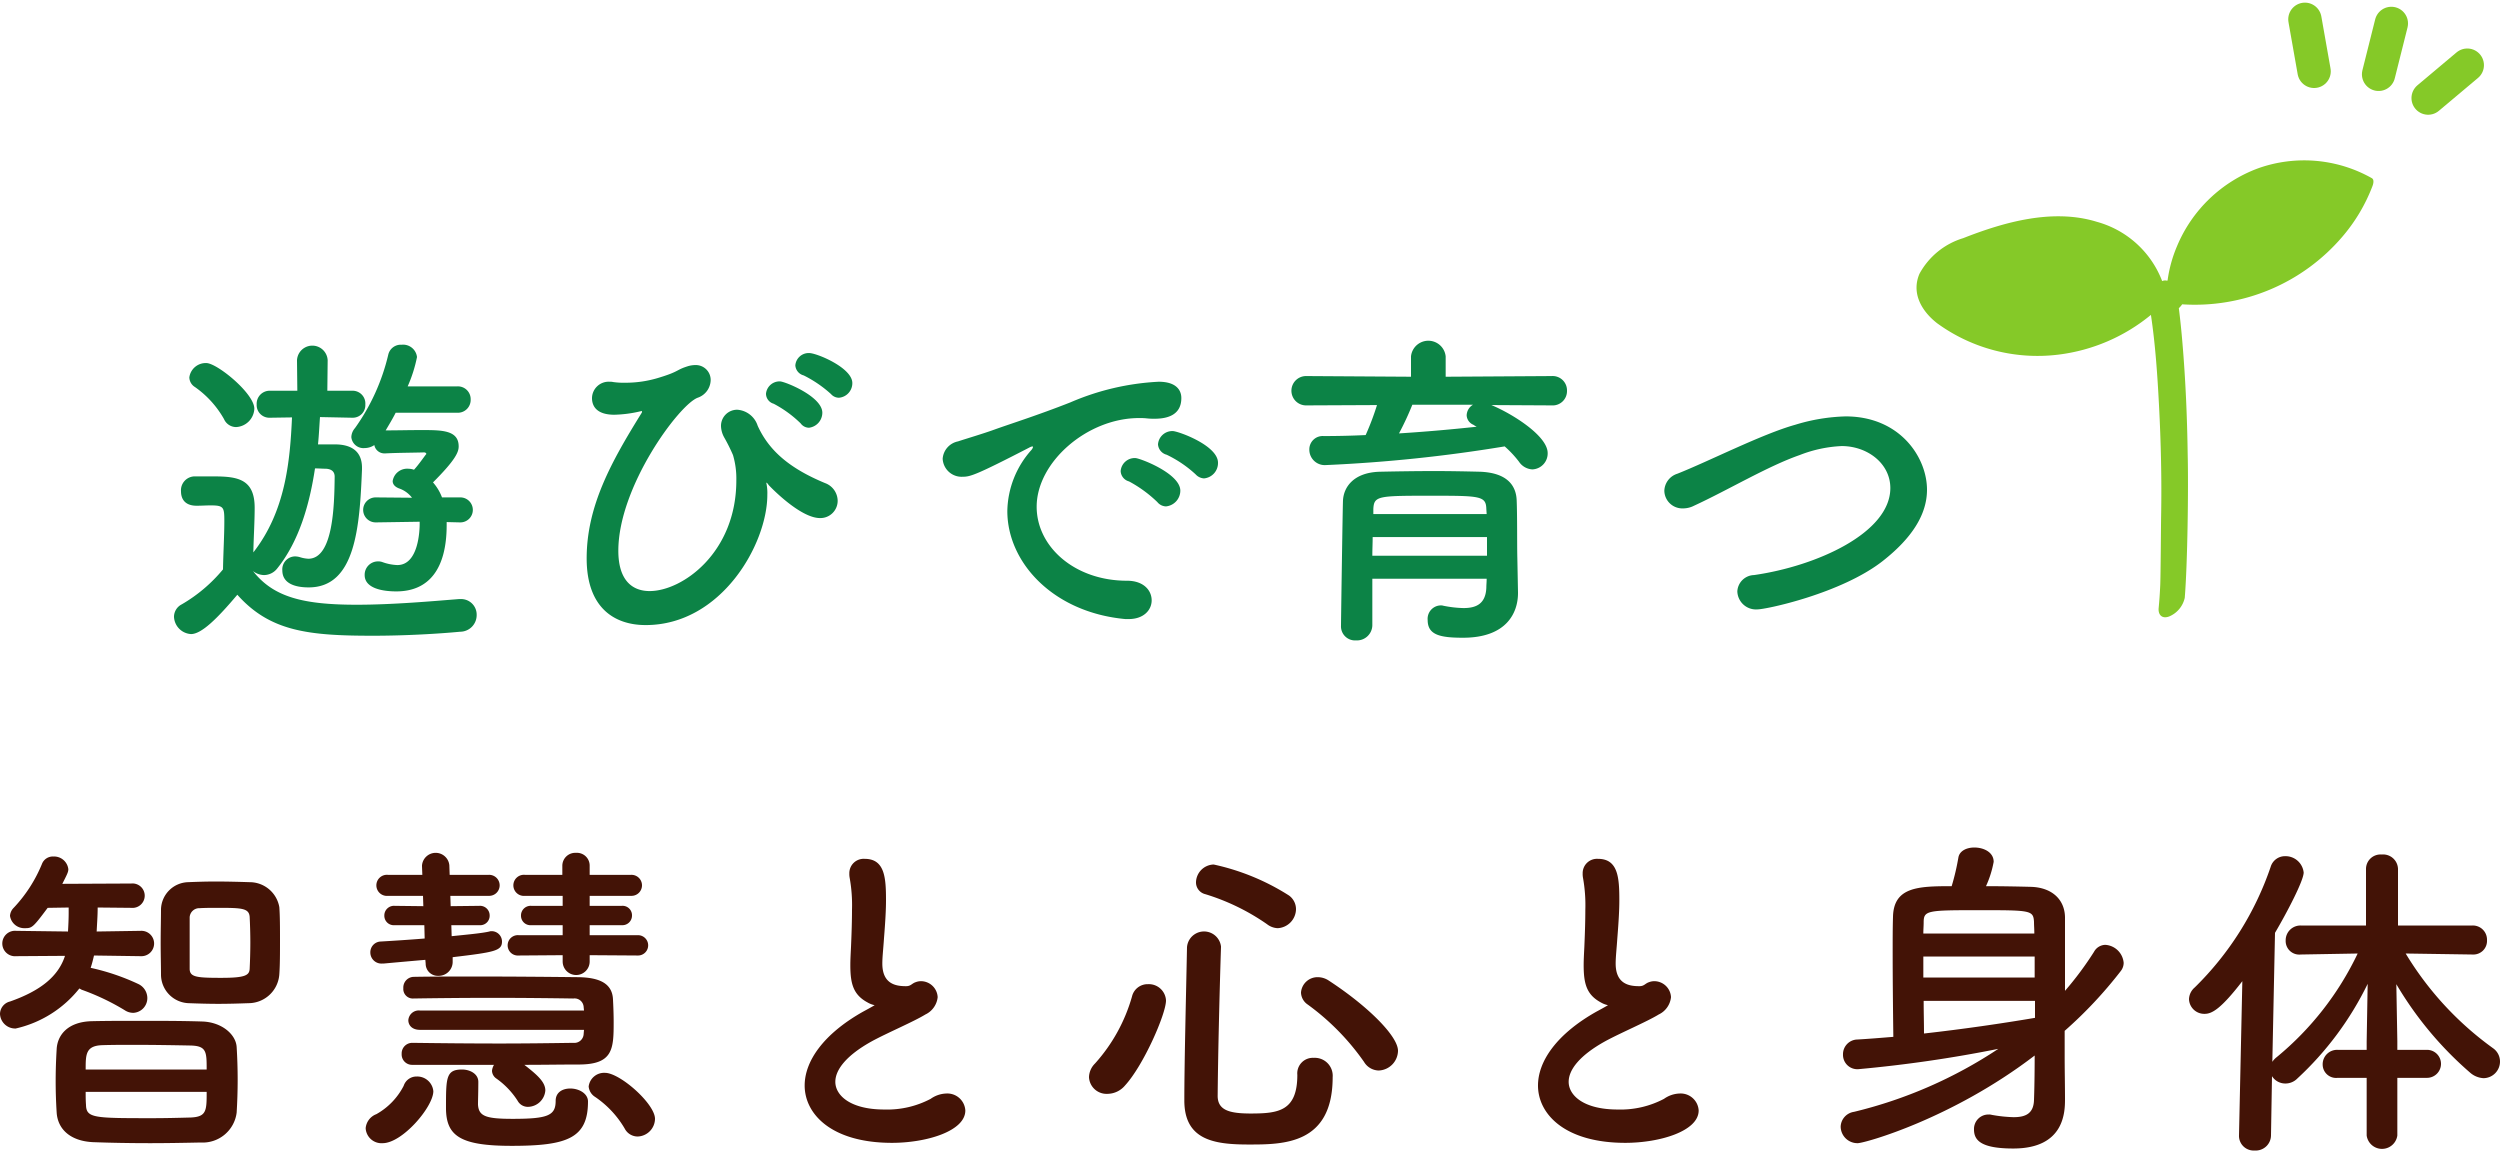
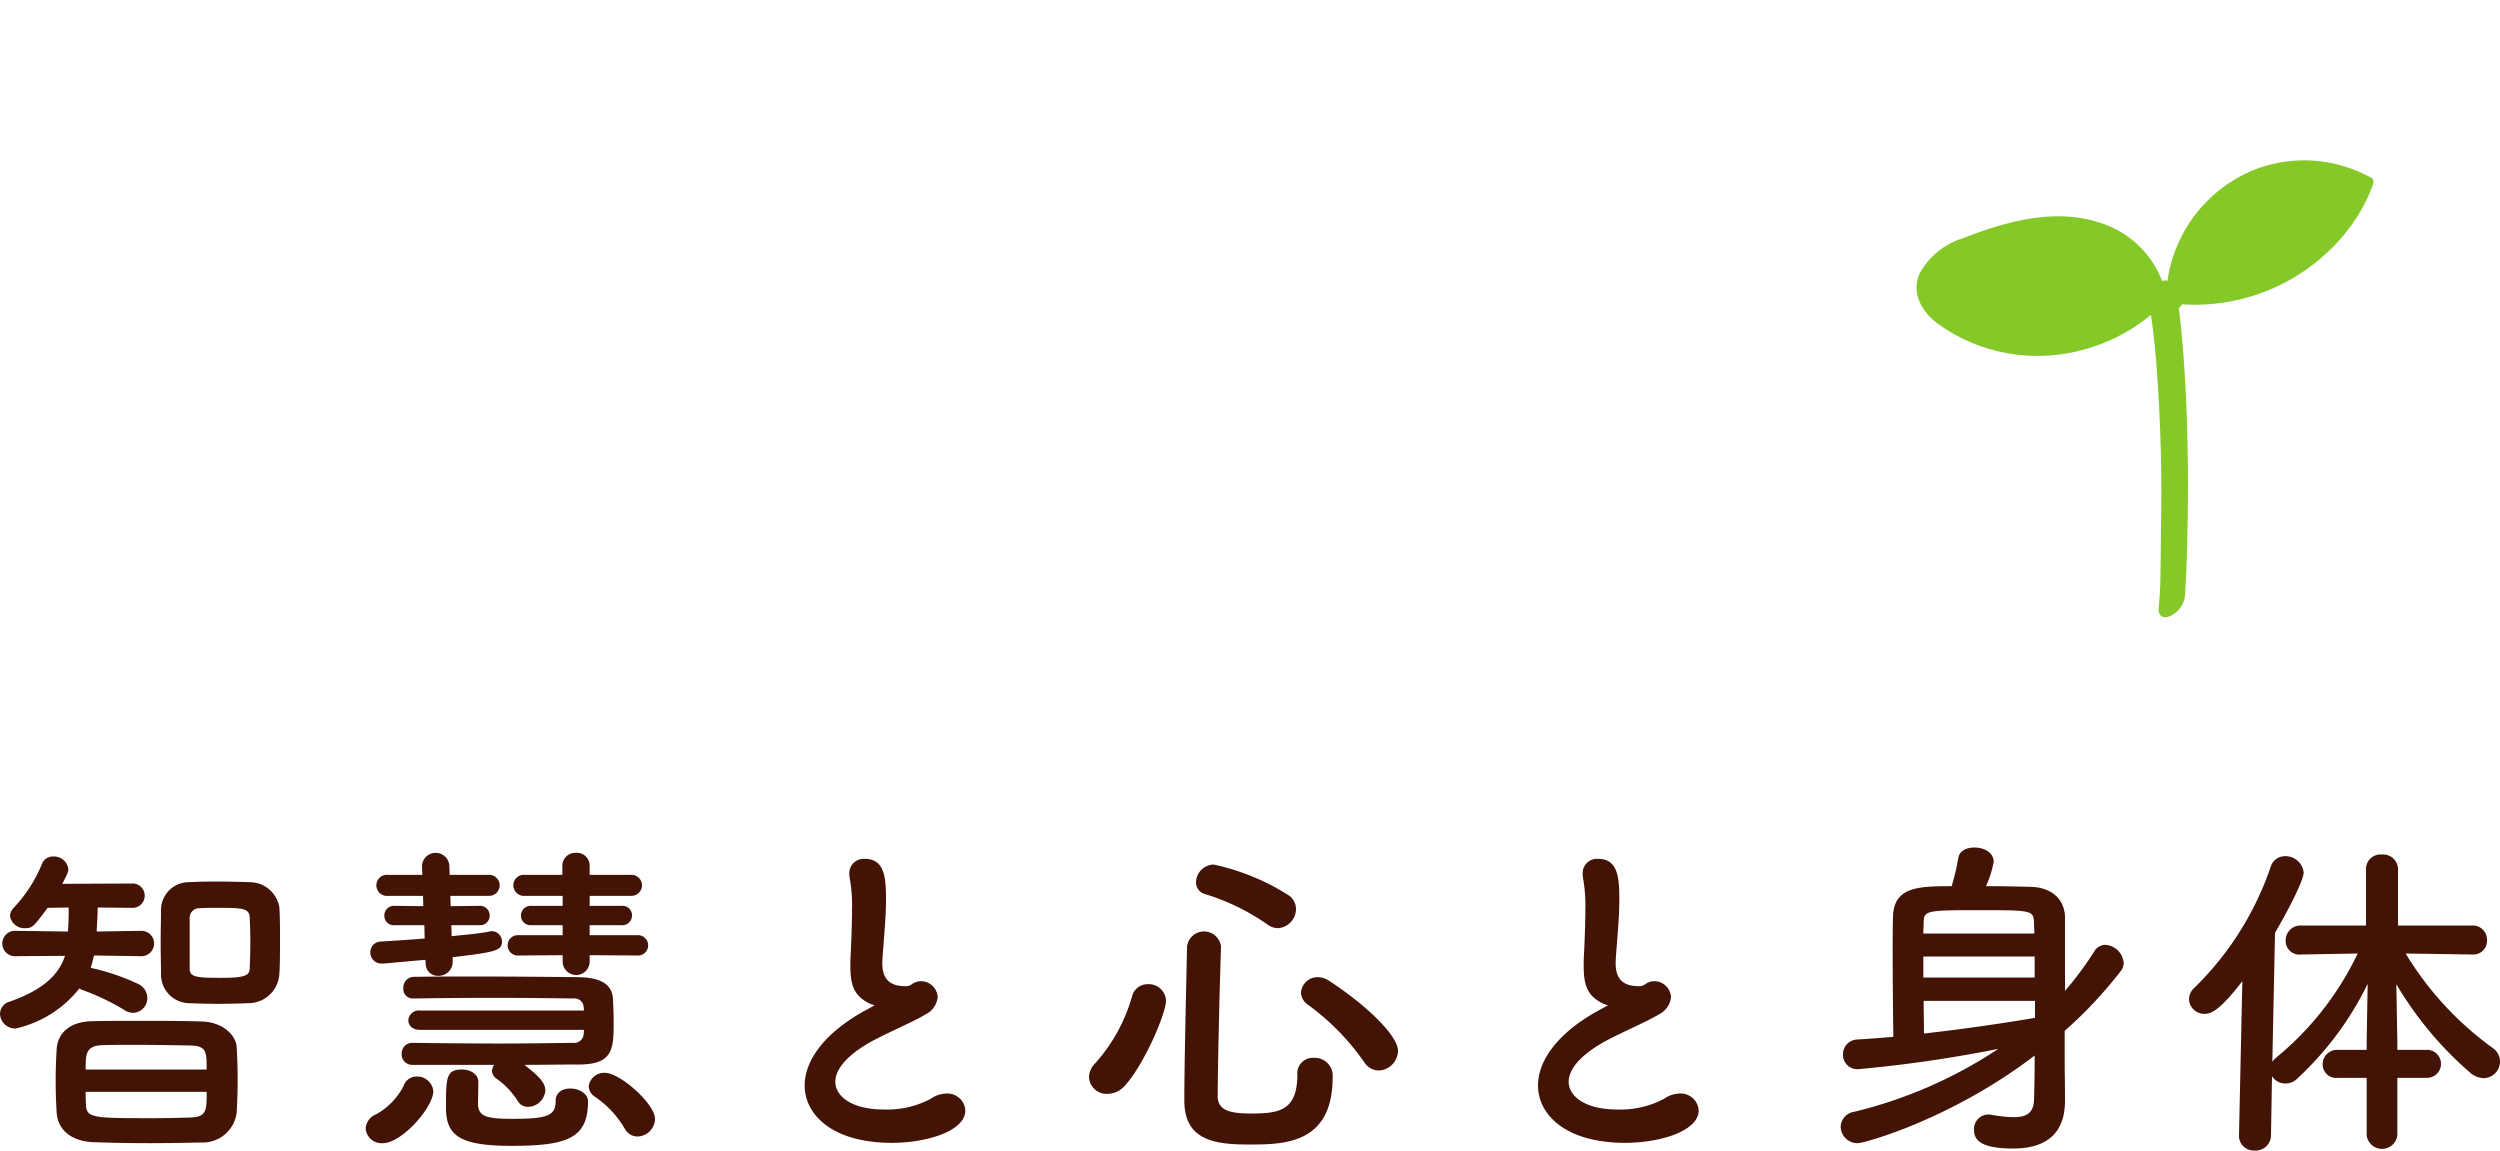
<svg xmlns="http://www.w3.org/2000/svg" height="103.547" width="225">
-   <path d="M41.43 47.016a1.125 1.125 0 100-2.25h-1.65a4.375 4.375 0 00-.81-1.35c2.04-2.04 2.31-2.73 2.31-3.24 0-1.47-1.53-1.47-3.33-1.47-1.11 0-2.28.03-3.24.03.3-.51.63-1.05.9-1.59h5.52a1.155 1.155 0 001.23-1.2 1.148 1.148 0 00-1.23-1.17h-4.44a12.589 12.589 0 00.84-2.64 1.258 1.258 0 00-1.38-1.11 1.158 1.158 0 00-1.2.87 18.714 18.714 0 01-3 6.63 1.3 1.3 0 00-.33.81 1.094 1.094 0 001.2.99 1.563 1.563 0 00.87-.27.919.919 0 00.93.75h.06c1.17-.06 2.55-.06 3.48-.09.12 0 .21.06.21.15l-.03.03c-.15.18-.66.93-1.08 1.38a1.664 1.664 0 00-.51-.09 1.32 1.32 0 00-1.41 1.11c0 .27.18.51.57.66a2.465 2.465 0 011.17.84l-3.24-.03h-.03a1.125 1.125 0 000 2.25h.03l3.93-.06v.18c0 .57-.09 3.72-2.01 3.72a4.442 4.442 0 01-1.35-.27 1.093 1.093 0 00-.42-.06 1.2 1.2 0 00-1.17 1.23c0 1.14 1.47 1.47 2.85 1.47 2.94 0 4.53-2.04 4.53-5.97v-.27l1.2.03zm-9.69-9.42a1.133 1.133 0 001.14-1.2 1.148 1.148 0 00-1.17-1.23h-2.25l.03-2.73a1.381 1.381 0 00-2.76 0l.03 2.73H24.3a1.172 1.172 0 00-1.2 1.23 1.14 1.14 0 001.17 1.2h.03l1.98-.03c-.18 4.02-.6 8.46-3.48 12.15.03-1.38.12-2.76.12-4.02 0-2.58-1.53-2.82-3.69-2.82h-1.77a1.252 1.252 0 00-1.17 1.35c0 .51.21 1.29 1.41 1.29.45 0 .81-.03 1.29-.03 1.14 0 1.2.18 1.2 1.38 0 1.35-.09 2.76-.12 4.38a13.8 13.8 0 01-3.72 3.15 1.262 1.262 0 00-.69 1.11 1.626 1.626 0 001.53 1.56c.96 0 2.4-1.44 4.17-3.54 2.94 3.3 6.39 3.69 12.18 3.69 2.97 0 5.97-.18 7.86-.36a1.493 1.493 0 001.5-1.5 1.4 1.4 0 00-1.44-1.44h-.15c-2.28.18-5.91.51-9.21.51-4.83 0-7.5-.69-9.33-3.03a1.664 1.664 0 00.99.36 1.517 1.517 0 001.17-.57c2.01-2.49 2.94-5.85 3.42-9.03.36 0 .69.03.99.03.48.03.78.24.78.72-.03 2.55-.12 7.38-2.37 7.38a3.034 3.034 0 01-.69-.12 1.664 1.664 0 00-.51-.09 1.167 1.167 0 00-1.14 1.26c0 1.11 1.02 1.53 2.37 1.53 4.23 0 4.59-5.46 4.8-10.62v-.15c0-1.44-.9-2.07-2.34-2.1h-1.62c.09-.87.12-1.68.18-2.46l2.91.06zm-10.5.84a1.727 1.727 0 001.65-1.65c0-1.38-3.36-4.11-4.32-4.11a1.488 1.488 0 00-1.53 1.29 1.05 1.05 0 00.51.87 8.819 8.819 0 012.61 2.88 1.194 1.194 0 001.08.72zm54.27-2.64a1.314 1.314 0 001.2-1.32c0-1.38-3.21-2.7-3.87-2.7a1.206 1.206 0 00-1.26 1.11 1 1 0 00.75.9 10.81 10.81 0 012.46 1.68.946.946 0 00.72.33zm-2.7 2.7a1.367 1.367 0 001.2-1.35c0-1.47-3.39-2.82-3.81-2.82a1.227 1.227 0 00-1.26 1.11.946.946 0 00.69.9 10.322 10.322 0 012.43 1.77.938.938 0 00.75.39zm-3.6 5.19s2.76 2.94 4.59 2.94a1.555 1.555 0 001.59-1.56 1.721 1.721 0 00-1.14-1.59c-3.18-1.32-5.04-2.91-6.06-5.16a2.079 2.079 0 00-1.83-1.44 1.453 1.453 0 00-1.47 1.47 2.24 2.24 0 00.27.99 16.2 16.2 0 01.81 1.62 7.478 7.478 0 01.3 2.28c0 6.51-4.86 9.96-7.8 9.96-1.59 0-2.82-.99-2.82-3.63 0-5.76 5.46-13.14 7.14-13.77a1.717 1.717 0 001.17-1.56 1.339 1.339 0 00-1.38-1.38 2.453 2.453 0 00-.63.09c-1.17.36-.75.48-2.76 1.08a10.089 10.089 0 01-2.85.42 6.89 6.89 0 01-1.14-.06 1.345 1.345 0 00-.33-.03 1.5 1.5 0 00-1.59 1.47c0 .78.48 1.5 2.01 1.5a11.117 11.117 0 002.31-.3c.06 0 .09-.03.12-.03.06 0 .06.03.06.06s0 .06-.06.15c-2.7 4.35-4.92 8.34-4.92 13.05 0 4.47 2.52 6 5.31 6 6.81 0 10.95-7.29 10.95-11.73a4.25 4.25 0 00-.06-.9 1.3 1.3 0 00-.03-.15c0-.03 0-.03.03-.03s.09.09.21.24zm39.15-.63a1.386 1.386 0 001.26-1.41c0-1.56-3.6-2.85-4.08-2.85a1.293 1.293 0 00-1.32 1.2 1.042 1.042 0 00.78.93 10.532 10.532 0 012.61 1.77 1.1 1.1 0 00.75.36zm-3.42 2.52a1.433 1.433 0 001.29-1.41c0-1.56-3.66-2.94-4.05-2.94a1.269 1.269 0 00-1.32 1.17 1.007 1.007 0 00.75.93 11.371 11.371 0 012.55 1.86 1.036 1.036 0 00.78.39zm-1.29 8.46c0-.9-.72-1.77-2.22-1.77-4.71 0-8.13-3.06-8.13-6.66 0-4.02 4.56-7.98 9.21-7.98a5.78 5.78 0 01.72.03 5.545 5.545 0 00.69.03c1.14 0 2.4-.33 2.4-1.86 0-.78-.54-1.47-2.04-1.47a22.9 22.9 0 00-7.95 1.86c-2.97 1.17-5.46 1.95-6.87 2.46-.9.33-2.61.84-3.24 1.05a1.72 1.72 0 00-1.38 1.56 1.708 1.708 0 001.83 1.62c.66 0 1.23-.18 5.94-2.61a1.014 1.014 0 01.3-.12.065.065 0 01.06.06.617.617 0 01-.15.27 8.445 8.445 0 00-2.16 5.49c0 4.62 4.11 9.12 10.62 9.72h.3c1.38 0 2.07-.84 2.07-1.68zm36-17.55a1.29 1.29 0 001.38-1.32 1.29 1.29 0 00-1.38-1.32l-9.54.06v-1.83a1.568 1.568 0 00-3.12 0v1.83l-9.39-.06a1.321 1.321 0 100 2.64l6.33-.03a24.545 24.545 0 01-1.02 2.7c-1.26.06-2.55.09-3.78.09a1.2 1.2 0 00-1.29 1.23 1.389 1.389 0 001.5 1.38 134.238 134.238 0 0016.08-1.68 9.374 9.374 0 011.29 1.38 1.545 1.545 0 001.2.69 1.436 1.436 0 001.38-1.47c0-1.56-3.24-3.57-5.07-4.32zm-3.09 13.71c-.03-1.2 0-3.81-.06-5.19-.06-1.35-.9-2.46-3.3-2.55-1.23-.03-2.64-.06-4.08-.06-1.74 0-3.51.03-4.92.06-2.4.06-3.27 1.41-3.33 2.58-.03.51-.18 10.98-.18 11.28a1.264 1.264 0 001.35 1.32 1.388 1.388 0 001.47-1.35v-4.2h10.29c0 .3-.03.57-.03.81-.06 1.44-.9 1.83-2.04 1.83a10.076 10.076 0 01-1.83-.21.746.746 0 00-.24-.03 1.207 1.207 0 00-1.17 1.32c0 1.35 1.14 1.59 3.18 1.59 3.93 0 4.95-2.25 4.95-4.02v-.06zm-3.99-13.77a1.147 1.147 0 00-.57.96.963.963 0 00.6.84 2.638 2.638 0 00.3.18c-2.25.24-4.59.45-6.99.6a25.815 25.815 0 001.2-2.58zm1.23 9.84h-10.2v-.45c.06-1.2.42-1.2 5.31-1.2 4.35 0 4.83.03 4.86 1.2zm.03 3.75h-10.32c0-.57.03-1.14.03-1.68h10.29zm35.61.48c2.64-2.07 3.99-4.2 3.99-6.42 0-2.91-2.43-6.6-7.32-6.6a16.811 16.811 0 00-4.53.75c-3 .84-7.74 3.27-10.62 4.41a1.668 1.668 0 00-1.17 1.53 1.621 1.621 0 001.68 1.59 2.17 2.17 0 00.99-.24c3.06-1.41 6.66-3.57 9.51-4.56a11.757 11.757 0 013.78-.81c2.31 0 4.38 1.56 4.38 3.78 0 4.02-6.6 7.02-12.27 7.83a1.548 1.548 0 00-1.5 1.47 1.679 1.679 0 001.8 1.62c.81 0 7.56-1.44 11.28-4.35z" fill="#0c8346" />
  <path d="M213.468 16.037a12.37 12.37 0 00-10.187-.907 12.676 12.676 0 00-7.355 7.04 11.943 11.943 0 00-.841 3.052l-.038.046-.062-.016a.609.609 0 00-.39.048 8.777 8.777 0 00-5.871-5.334c-3.954-1.224-8.335.011-12.036 1.468a6.677 6.677 0 00-3.936 3.207c-.743 1.737.182 3.351 1.582 4.445a15.345 15.345 0 0010.939 2.829 16.21 16.21 0 008.31-3.576c.4 2.687.585 5.415.727 8.127.173 3.327.252 6.661.191 9.991-.015.818-.04 5.376-.079 6.195a39.881 39.881 0 01-.143 2.073c-.058.614.309 1 .949.755a2.366 2.366 0 001.4-1.678c.251-3.05.34-9.85.264-12.909-.047-3.35-.19-6.7-.474-10.043a75.677 75.677 0 00-.323-3.118 1.815 1.815 0 00.3-.343 17.461 17.461 0 0014.4-6.065 15.413 15.413 0 002.734-4.594c.066-.177.167-.562-.061-.693z" fill="#85c928" />
-   <path d="M207.442 1.737l.827 4.683m6.952-4.311l-1.148 4.579m7.982-.823l-3.522 2.96" stroke-width="3.001" fill="none" stroke="#85c928" stroke-linecap="round" />
  <path d="M25.14 87.676c.06-.84.06-1.95.06-3.03s0-2.19-.06-3a2.711 2.711 0 00-2.67-2.25c-.93-.03-2.01-.06-3.09-.06-.87 0-1.74.03-2.46.06a2.514 2.514 0 00-2.43 2.43c0 .81-.03 1.92-.03 3s.03 2.13.03 2.88a2.58 2.58 0 002.49 2.58c.81.03 1.74.06 2.67.06.96 0 1.89-.03 2.73-.06a2.788 2.788 0 002.76-2.61zm-12.48-1.62a1.142 1.142 0 100-2.28h-.03l-3.93.06c.03-.69.09-1.38.09-2.16l3.03.03a1.1 1.1 0 100-2.19l-6.21.03c.42-.84.54-1.05.54-1.32a1.292 1.292 0 00-1.35-1.14 1.046 1.046 0 00-1.02.66 12.81 12.81 0 01-2.55 3.96 1.124 1.124 0 00-.33.72 1.3 1.3 0 001.35 1.11c.63 0 .72-.06 2.04-1.83l1.89-.03v.45c0 .63-.03 1.17-.06 1.71l-4.62-.06h-.03a1.146 1.146 0 100 2.28h.03l4.35-.03c-.6 1.86-2.22 3.15-4.95 4.11a1.173 1.173 0 00-.9 1.11 1.372 1.372 0 001.41 1.32 10.184 10.184 0 005.73-3.6c.09.03.15.09.24.12a21.087 21.087 0 013.84 1.83 1.383 1.383 0 00.78.24 1.327 1.327 0 001.26-1.35 1.411 1.411 0 00-.78-1.23 20.186 20.186 0 00-4.32-1.47c.12-.36.21-.72.3-1.11l4.17.06zm8.64 14.07c.06-1.02.09-1.98.09-2.94s-.03-1.95-.09-2.94c-.06-1.14-1.32-2.25-3.09-2.31-1.83-.06-3.75-.06-5.58-.06-1.5 0-2.97 0-4.29.03-2.31.03-3.18 1.32-3.24 2.52q-.09 1.485-.09 2.88c0 .93.03 1.86.09 2.82.09 1.47 1.2 2.58 3.3 2.67 1.62.06 3.36.09 5.13.09 1.5 0 3.06-.03 4.53-.06a3.081 3.081 0 003.24-2.7zm1.17-12.93c-.03.6-.45.81-2.55.81-2.19 0-2.82-.06-2.85-.78v-4.68a.869.869 0 01.9-.81c.48-.03 1.08-.03 1.71-.03 2.07 0 2.73.03 2.79.81.03.6.06 1.44.06 2.31s-.03 1.74-.06 2.37zm-14.76 9.06c0-1.35 0-2.13 1.47-2.19.9-.03 1.92-.03 2.94-.03 1.68 0 3.45.03 5.01.06 1.47.03 1.47.57 1.47 2.16zm10.89 2.01c0 1.68 0 2.25-1.44 2.31-1.11.03-2.25.06-3.42.06-5.28 0-5.97 0-6-1.2-.03-.39-.03-.78-.03-1.17zm38.82-12.27a.915.915 0 100-1.83h-4.35v-.9h2.88a.866.866 0 00.93-.87.851.851 0 00-.93-.87h-2.88v-.9h3.72a.946.946 0 100-1.89h-3.72v-.81a1.148 1.148 0 00-1.23-1.17 1.164 1.164 0 00-1.23 1.17v.81h-3.36a.95.95 0 100 1.89h3.39v.9h-2.82a.866.866 0 00-.93.87.851.851 0 00.93.87h2.82v.9h-3.96a.918.918 0 100 1.83l3.96-.03v.57a1.215 1.215 0 002.43 0v-.57zm-16.68.15c3.78-.45 4.44-.57 4.44-1.41a.933.933 0 00-.93-.93.586.586 0 00-.21.03c-.63.15-1.92.27-3.39.42l-.03-.99h2.52a.851.851 0 00.93-.87.866.866 0 00-.93-.87l-2.58.03-.03-.93h3.45a.946.946 0 100-1.89h-3.51l-.03-.87a1.235 1.235 0 00-2.46.03v.06l.03.78h-3.09a.95.95 0 100 1.89h3.15l.03.93-2.58-.03a.866.866 0 00-.93.87.851.851 0 00.93.87h2.67l.03 1.2c-1.47.12-2.91.21-3.93.27a.969.969 0 00-.96.99 1 1 0 001.11.99h.12c.99-.09 2.31-.21 3.72-.33l.03.33a1.092 1.092 0 001.14 1.11 1.259 1.259 0 001.29-1.29zm16.65 16.14a1.615 1.615 0 001.56-1.59c0-1.35-3.15-4.14-4.5-4.14a1.4 1.4 0 00-1.47 1.23 1.234 1.234 0 00.57.93 8.815 8.815 0 012.67 2.85 1.316 1.316 0 001.17.72zm-4.86-9.24a.839.839 0 01-.93.81c-2.07.03-4.35.06-6.6.06-2.76 0-5.52-.03-7.86-.06h-.03a.952.952 0 00-.96.99.936.936 0 00.96.99h7.35a1.279 1.279 0 00-.18.54.877.877 0 00.39.69 7.2 7.2 0 011.92 2.01 1.041 1.041 0 00.93.54 1.594 1.594 0 001.56-1.47c0-.75-.69-1.38-1.89-2.31 1.68 0 3.33-.03 4.89-.03 3.09 0 3.15-1.38 3.15-3.81 0-.72-.03-1.44-.06-2.04-.06-1.44-1.2-1.98-3.12-2.01-2.7-.03-6.06-.06-9.27-.06-1.98 0-3.87 0-5.52.03a.96.96 0 00-.96 1.02.856.856 0 00.81.93h.03c1.89-.03 4.53-.06 7.2-.06s5.34.03 7.26.06a.818.818 0 01.93.78l.03.3H37.8a.943.943 0 00-1.05.87c0 .45.33.87 1.05.87h14.76zm.39 6.09c0-.72-.81-1.17-1.59-1.17-.69 0-1.32.33-1.32 1.11 0 1.32-.69 1.62-3.87 1.62-2.43 0-3.06-.24-3.12-1.29 0-.33.03-1.2.03-2.04 0-.72-.75-1.11-1.47-1.11-1.44 0-1.44.75-1.44 3.45 0 2.52 1.26 3.42 5.91 3.42 5.01 0 6.87-.69 6.87-3.99zm-18.48 3.75c1.77 0 4.56-3.27 4.56-4.68a1.455 1.455 0 00-1.5-1.32 1.214 1.214 0 00-1.17.84 6.128 6.128 0 01-2.46 2.55 1.487 1.487 0 00-.96 1.26 1.426 1.426 0 001.53 1.35zm44.28-12.42c-.24.15-.96.54-1.02.57-3.63 2.04-5.28 4.5-5.28 6.66 0 2.58 2.43 5.16 7.86 5.16 3.09 0 6.6-1.05 6.6-2.91a1.622 1.622 0 00-1.71-1.53 2.562 2.562 0 00-1.41.48 8.37 8.37 0 01-4.17.96c-3.09 0-4.41-1.29-4.41-2.49 0-1.11 1.02-2.4 3.3-3.66 1.38-.75 3.78-1.77 4.8-2.4a1.948 1.948 0 001.11-1.56 1.514 1.514 0 00-1.5-1.44 1.359 1.359 0 00-.48.09c-.36.12-.42.36-.87.36-.9 0-2.13-.18-2.13-2.04 0-.6.09-1.35.15-2.28.12-1.5.18-2.55.18-3.39 0-2.01-.09-3.75-1.92-3.75a1.29 1.29 0 00-1.38 1.32 1.845 1.845 0 00.03.39 13.9 13.9 0 01.21 2.88c0 .9-.03 1.98-.09 3.36-.03.6-.06 1.14-.06 1.62 0 1.68.27 2.67 1.56 3.36a2.068 2.068 0 00.63.24zm36.27-6.93a1.738 1.738 0 001.65-1.71 1.519 1.519 0 00-.63-1.23 20.787 20.787 0 00-6.78-2.79 1.64 1.64 0 00-1.59 1.59 1.09 1.09 0 00.84 1.08 19.843 19.843 0 015.55 2.7 1.666 1.666 0 00.96.36zm9.09 12.81a1.808 1.808 0 001.74-1.77c0-1.35-2.79-4.08-6.24-6.33a1.789 1.789 0 00-.96-.3 1.493 1.493 0 00-1.53 1.38 1.349 1.349 0 00.6 1.08 21.791 21.791 0 015.07 5.16 1.579 1.579 0 001.32.78zm-4.14.6a1.615 1.615 0 00-1.71-1.74 1.4 1.4 0 00-1.47 1.53c0 3.27-1.71 3.48-4.2 3.48-1.92 0-2.97-.3-2.97-1.59.03-3.39.15-8.76.3-13.38v-.06a1.538 1.538 0 00-3.06.06c-.09 4.62-.24 10.41-.24 13.8 0 3.57 2.7 3.96 5.79 3.96 3.12 0 7.56 0 7.56-6.06zm-18.69.75c1.68-1.83 3.69-6.45 3.69-7.65a1.544 1.544 0 00-1.62-1.47 1.443 1.443 0 00-1.44 1.11 15.193 15.193 0 01-3.33 6.03 1.791 1.791 0 00-.54 1.23 1.58 1.58 0 001.65 1.5 2.09 2.09 0 001.59-.75zm43.47-7.23c-.24.15-.96.54-1.02.57-3.63 2.04-5.28 4.5-5.28 6.66 0 2.58 2.43 5.16 7.86 5.16 3.09 0 6.6-1.05 6.6-2.91a1.622 1.622 0 00-1.71-1.53 2.562 2.562 0 00-1.41.48 8.37 8.37 0 01-4.17.96c-3.09 0-4.41-1.29-4.41-2.49 0-1.11 1.02-2.4 3.3-3.66 1.38-.75 3.78-1.77 4.8-2.4a1.948 1.948 0 001.11-1.56 1.514 1.514 0 00-1.5-1.44 1.359 1.359 0 00-.48.09c-.36.12-.42.36-.87.36-.9 0-2.13-.18-2.13-2.04 0-.6.09-1.35.15-2.28.12-1.5.18-2.55.18-3.39 0-2.01-.09-3.75-1.92-3.75a1.29 1.29 0 00-1.38 1.32 1.845 1.845 0 00.03.39 13.9 13.9 0 01.21 2.88c0 .9-.03 1.98-.09 3.36-.03.6-.06 1.14-.06 1.62 0 1.68.27 2.67 1.56 3.36a2.068 2.068 0 00.63.24zm41.1 2.31a38.51 38.51 0 005.04-5.37 1.212 1.212 0 00.27-.75 1.771 1.771 0 00-1.65-1.62 1.185 1.185 0 00-1.02.63 29.558 29.558 0 01-2.61 3.51v-6.63c-.03-1.59-1.17-2.67-3.06-2.73-1.17-.03-2.61-.06-4.05-.06a9.271 9.271 0 00.69-2.19c0-.87-.9-1.29-1.74-1.29-.69 0-1.35.3-1.44.93a21.3 21.3 0 01-.6 2.55c-3 0-5.22.06-5.28 2.76-.03.96-.03 2.01-.03 3.15 0 2.49.03 5.28.06 7.65-1.11.09-2.19.18-3.24.24a1.323 1.323 0 00-1.29 1.35 1.29 1.29 0 001.38 1.32 118.909 118.909 0 0012.6-1.83 40.748 40.748 0 01-12.99 5.67 1.4 1.4 0 00-1.2 1.32 1.51 1.51 0 001.53 1.5c.63 0 8.49-2.19 15.93-7.89 0 1.74-.03 3.21-.06 3.99-.03 1.23-.75 1.56-1.83 1.56a12.74 12.74 0 01-1.98-.21.83.83 0 00-.27-.03 1.3 1.3 0 00-1.32 1.35c0 .99.66 1.71 3.54 1.71 4.65 0 4.65-3.36 4.65-4.47 0-1.08-.03-2.73-.03-3.6zm-12.72-8.76c0-.36.03-.69.03-.99 0-1.08.3-1.11 4.89-1.11 4.74 0 4.98 0 5.04 1.05 0 .3.03.66.03 1.05zm10.02 3.96H173.1v-1.89h10.02zm.03 3.63c-3 .51-6.51 1.02-9.99 1.41 0-.93-.03-1.92-.03-2.94h10.02zm35.28 5.4a1.26 1.26 0 100-2.52h-2.67v-.78l-.09-5.13a32.007 32.007 0 006.66 7.98 1.993 1.993 0 001.2.48 1.5 1.5 0 001.47-1.5 1.467 1.467 0 00-.63-1.2 28.884 28.884 0 01-7.86-8.52l6 .09h.03a1.226 1.226 0 001.29-1.29 1.274 1.274 0 00-1.32-1.32h-6.69v-5.1a1.343 1.343 0 00-1.47-1.29 1.306 1.306 0 00-1.41 1.29v5.1h-5.85a1.331 1.331 0 00-1.38 1.35 1.221 1.221 0 001.35 1.26h.03l5.1-.09a27.2 27.2 0 01-7.29 9.33 1.712 1.712 0 00-.39.42l.24-11.61c1.11-1.89 2.58-4.71 2.58-5.43a1.643 1.643 0 00-1.68-1.47 1.344 1.344 0 00-1.29.96 27.66 27.66 0 01-6.84 10.86 1.45 1.45 0 00-.51 1.05 1.372 1.372 0 001.41 1.32c.66 0 1.47-.45 3.39-2.94l-.3 13.86v.03a1.321 1.321 0 001.41 1.35 1.376 1.376 0 001.47-1.38l.09-5.31a1.413 1.413 0 001.2.66 1.5 1.5 0 001.08-.45 28.666 28.666 0 006.33-8.52l-.09 5.19v.75h-2.61a1.3 1.3 0 00-1.35 1.32 1.209 1.209 0 001.35 1.2H213v5.19a1.393 1.393 0 002.76 0v-5.19z" fill="#431306" />
</svg>